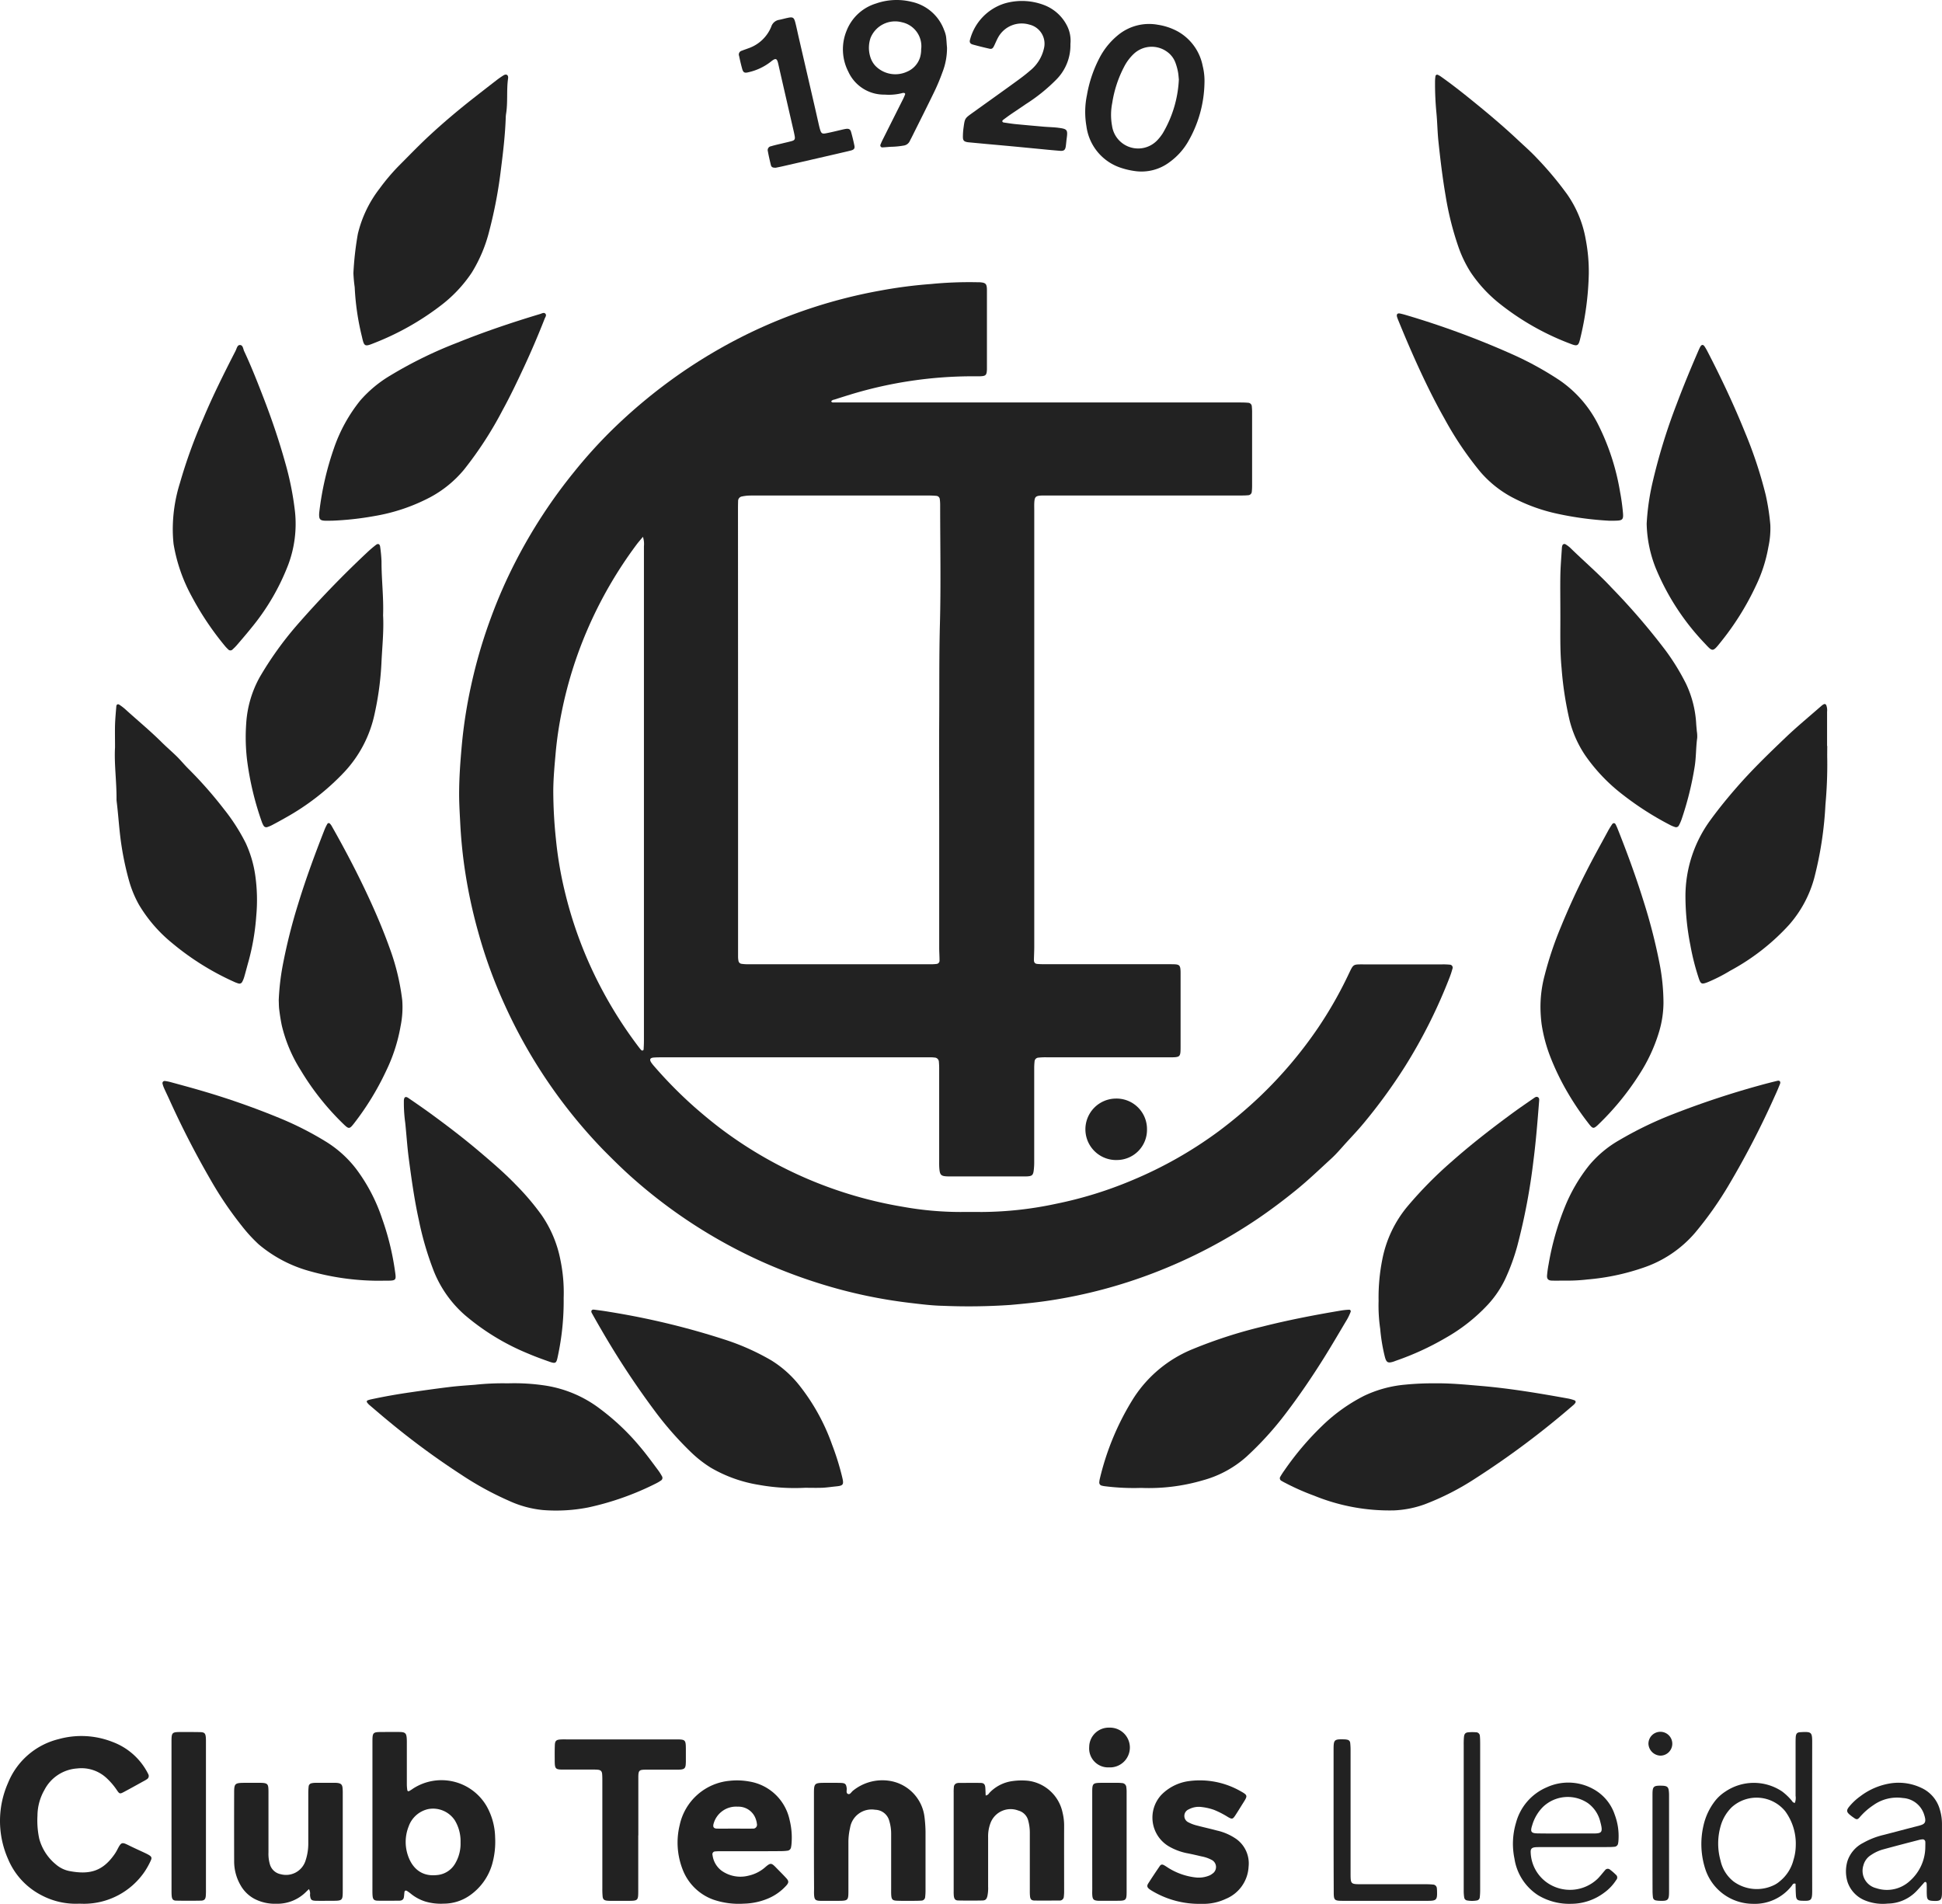
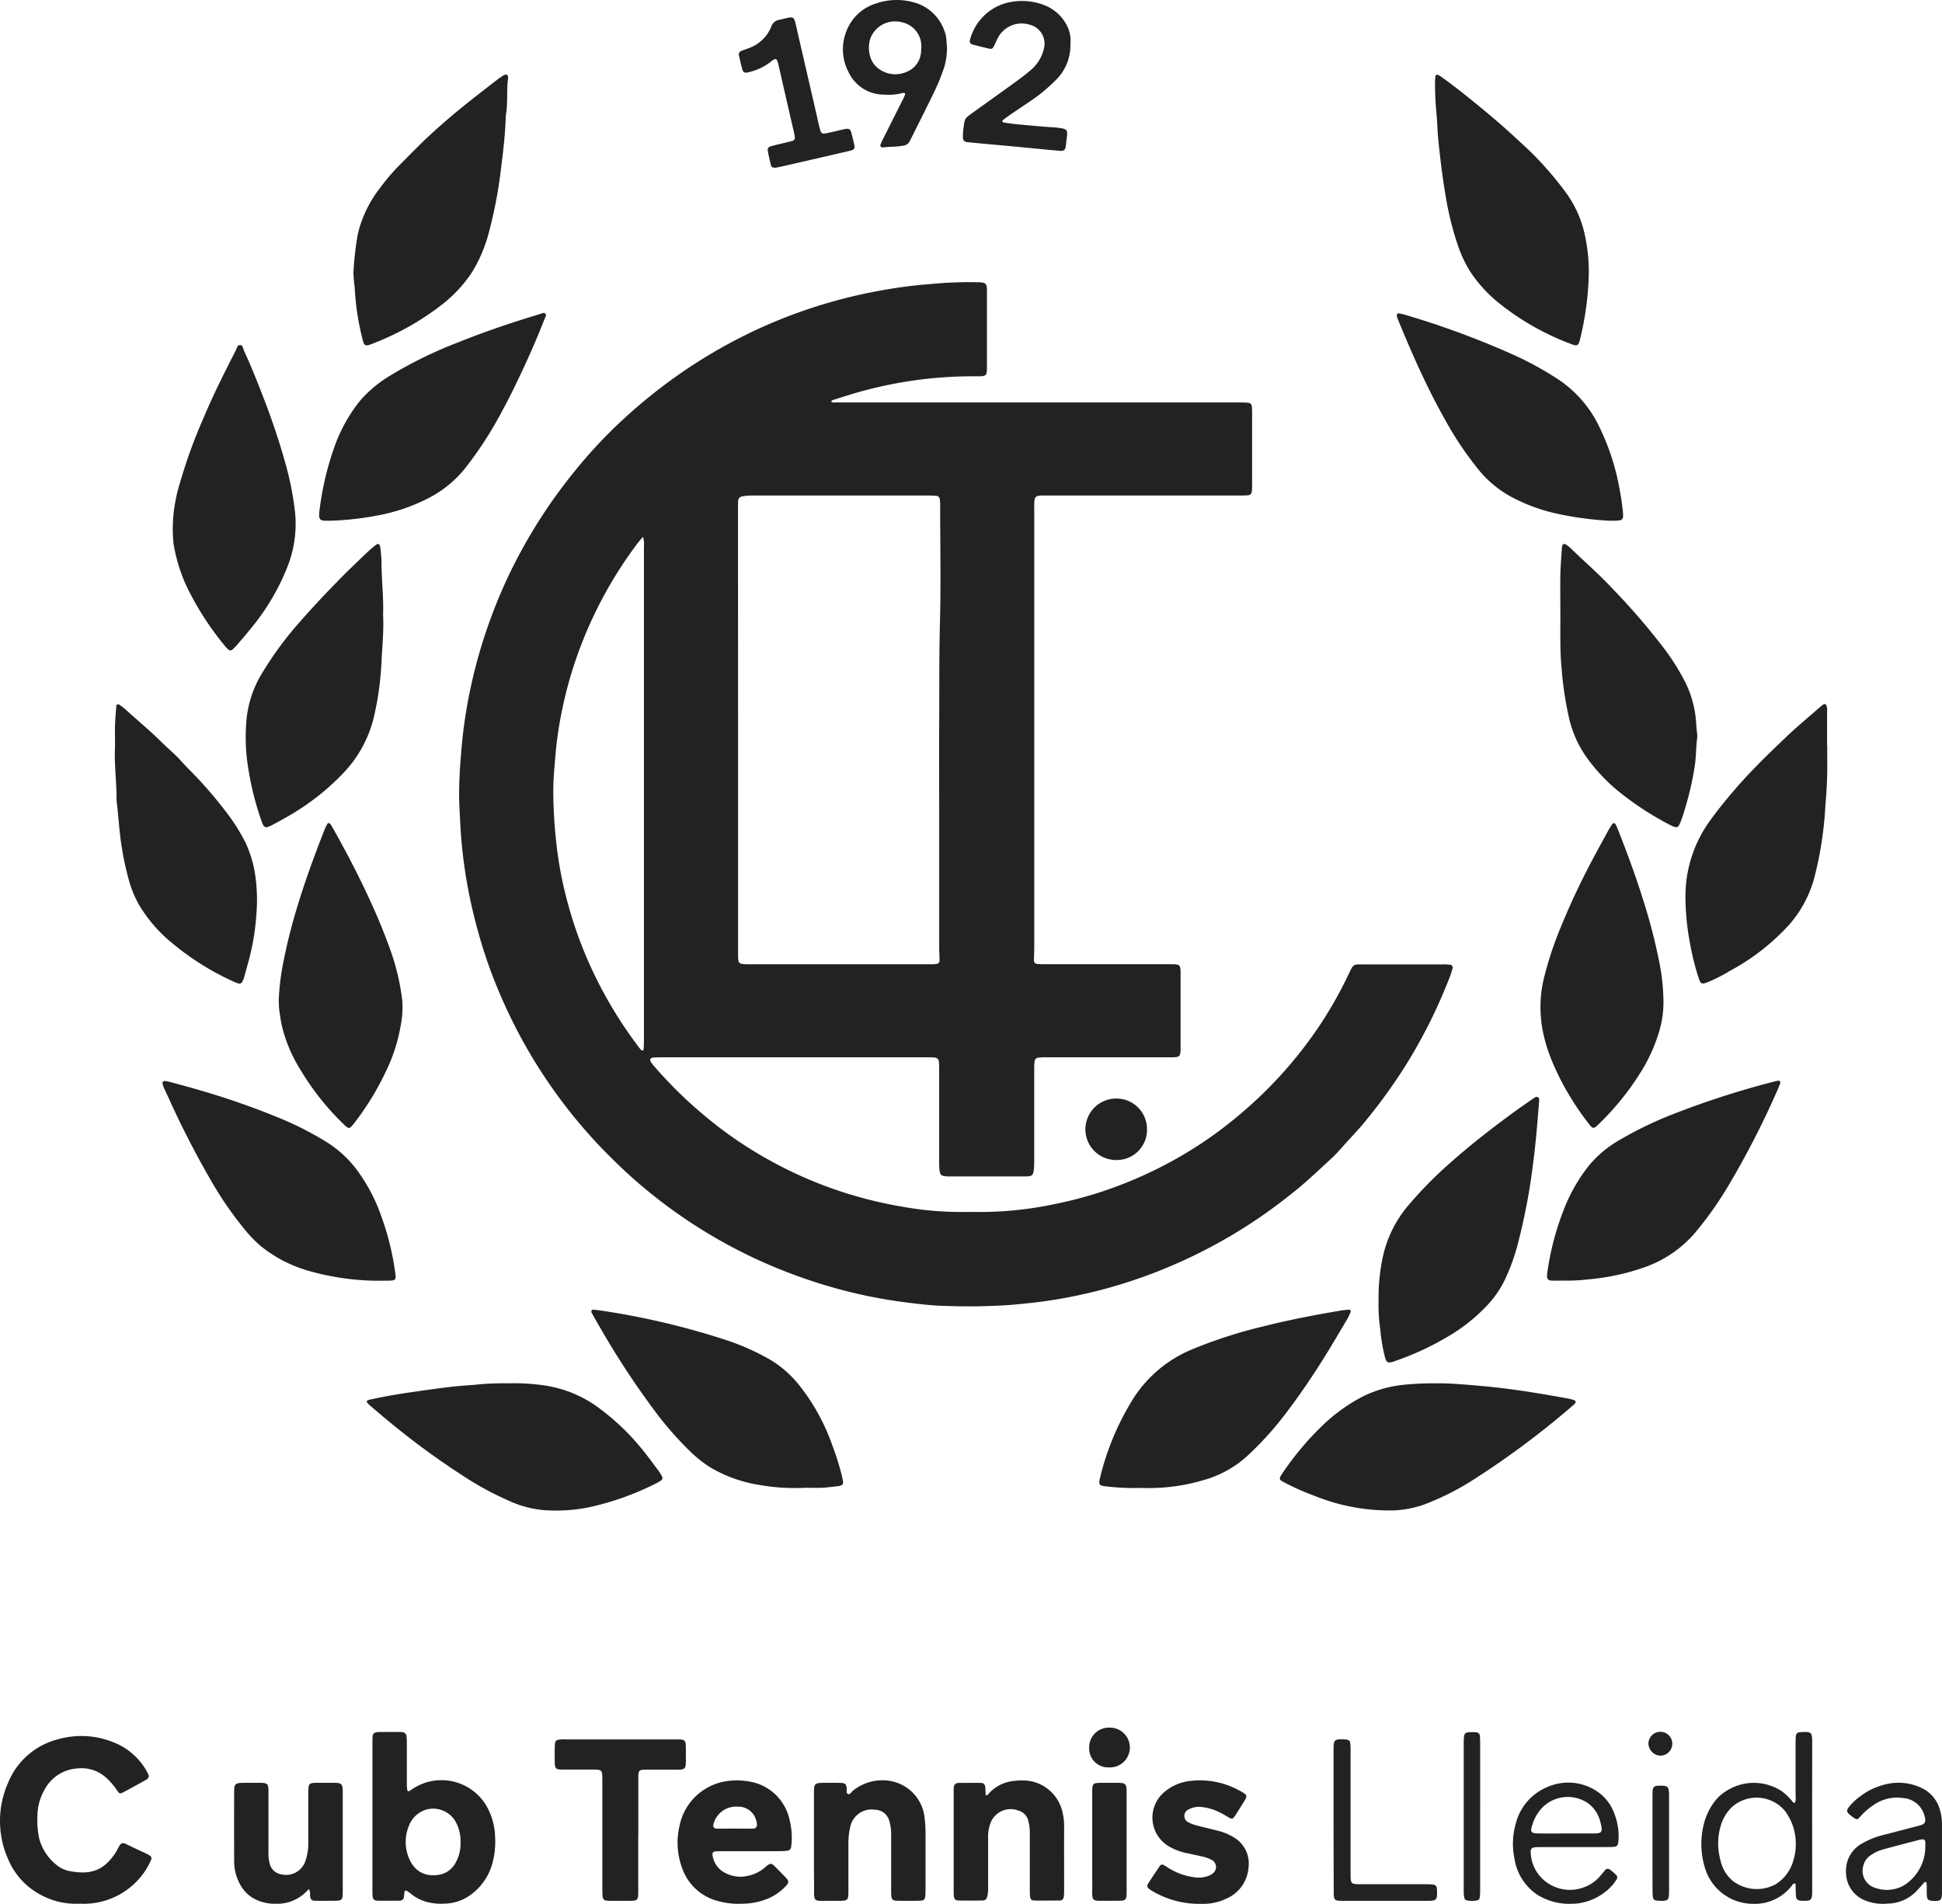
<svg xmlns="http://www.w3.org/2000/svg" id="logo" width="327" height="320.567" viewBox="0 0 327 320.567">
  <path id="Trazado_465" data-name="Trazado 465" d="M358.362,201.674c.1.235.288.2.444.2h68.113c.544,0,1.087,0,1.629.05a.64.64,0,0,1,.638.648,8.486,8.486,0,0,1,.047,1V215.86a8.539,8.539,0,0,1-.05,1,.64.64,0,0,1-.654.635c-.457.042-.918.044-1.378.044H393.911c-1.15.037-1.307.2-1.359,1.307-.016.418,0,.837,0,1.255v73.383c0,.753-.044,1.5-.055,2.256,0,.423.167.638.575.674.455.042.918.044,1.375.044H415.02c.418,0,.837,0,1.255.018.68.05.847.23.9.944.021.293.016.586.016.878v12.043c0,.293,0,.586-.021.878-.057.674-.24.852-.949.9-.418.026-.836.013-1.255.013h-20.33a11.007,11.007,0,0,0-1.375.057.69.69,0,0,0-.659.648,11.1,11.1,0,0,0-.058,1.252v15.554a11.2,11.2,0,0,1-.094,1.623c-.1.7-.3.852-.975.91-.261.018-.5.016-.753.016H378.177c-1.346-.023-1.527-.18-1.618-1.482-.029-.416-.018-.836-.018-1.255v-15.3a12.49,12.49,0,0,0-.047-1.252.74.74,0,0,0-.729-.727,4.529,4.529,0,0,0-.625-.039H329.976c-.5,0-1.006,0-1.5.037-.651.055-.761.358-.363.918q.144.2.308.395a73.389,73.389,0,0,0,6.854,6.967c1.637,1.435,3.309,2.821,5.058,4.112a70.06,70.06,0,0,0,30.1,12.736,55.148,55.148,0,0,0,9.727.876c1.213-.018,2.426,0,3.639,0a61.033,61.033,0,0,0,12.438-1.383,67.289,67.289,0,0,0,12.809-3.963,69.415,69.415,0,0,0,14.568-8.255,77.336,77.336,0,0,0,6.9-5.816,71.6,71.6,0,0,0,9.863-11.648,68.368,68.368,0,0,0,5.139-9.042c.8-1.668.69-1.584,2.557-1.584h13.172a11.151,11.151,0,0,1,1.252.047.5.5,0,0,1,.465.711,13.851,13.851,0,0,1-.47,1.43,87.971,87.971,0,0,1-7.453,14.9,91.38,91.38,0,0,1-7,9.633c-.931,1.127-1.94,2.188-2.928,3.268-.844.928-1.652,1.9-2.575,2.74-1.94,1.778-3.835,3.6-5.884,5.265s-4.151,3.247-6.318,4.731a86.618,86.618,0,0,1-17.752,9.264,83.963,83.963,0,0,1-17.18,4.567c-2.269.356-4.554.58-6.844.784a103.077,103.077,0,0,1-11.4.149c-1.874-.037-3.751-.282-5.615-.5a83.69,83.69,0,0,1-11.188-2.12,88.136,88.136,0,0,1-13.593-4.784,85.77,85.77,0,0,1-21.828-14.1c-1.7-1.5-3.294-3.087-4.886-4.687a86.306,86.306,0,0,1-16.646-24.444,81.851,81.851,0,0,1-4.5-12.372,85.442,85.442,0,0,1-2.353-11.29q-.459-3.349-.64-6.734c-.086-1.71-.2-3.419-.2-5.134,0-2.719.2-5.424.442-8.13a81.134,81.134,0,0,1,1.548-10.015,84.483,84.483,0,0,1,3.367-11.549,82.935,82.935,0,0,1,4.183-9.526,87,87,0,0,1,9.8-15,81.675,81.675,0,0,1,6.292-6.98,89.573,89.573,0,0,1,11.366-9.447,87.416,87.416,0,0,1,11.763-6.919,85.59,85.59,0,0,1,22.113-7.2,79.09,79.09,0,0,1,8.572-1.116,66.3,66.3,0,0,1,7.761-.3h.376c1.1.068,1.289.246,1.291,1.383v13.3c-.047.983-.191,1.121-1.216,1.153h-1a70.8,70.8,0,0,0-20.751,3.066q-1.375.424-2.75.865A.748.748,0,0,0,358.362,201.674Zm-15.684,55.22v38.375a3.831,3.831,0,0,0,.068.622.6.6,0,0,0,.5.5,7.691,7.691,0,0,0,1.124.076H375.1a7.974,7.974,0,0,0,1-.055.549.549,0,0,0,.5-.609c0-.711-.055-1.422-.055-2.13V271.715c0-5.4-.031-10.788,0-16.181.039-5.432-.023-10.864.12-16.3.18-6.687.044-13.379.042-20.068a7.472,7.472,0,0,0-.06-1,.62.62,0,0,0-.583-.567c-.455-.042-.915-.058-1.375-.058H345.464c-.376,0-.753,0-1.129.018a7.466,7.466,0,0,0-.991.139.766.766,0,0,0-.659.784c-.016.46-.021.92-.021,1.38Zm-16.006-32.415c-.447.546-.784.918-1.074,1.307a70.835,70.835,0,0,0-8.365,14.513,69.323,69.323,0,0,0-4.264,13.742,63.7,63.7,0,0,0-.983,6.6c-.191,2.162-.4,4.321-.423,6.5a78.285,78.285,0,0,0,.444,8.247,64,64,0,0,0,1.54,9.011,69.416,69.416,0,0,0,6.052,16.024,71.365,71.365,0,0,0,6.389,10.033,5.338,5.338,0,0,0,.4.476.285.285,0,0,0,.222.06c.065-.018.157-.1.162-.162.029-.5.055-1,.055-1.5V226.076a3.9,3.9,0,0,0-.17-1.589Z" transform="translate(-218.4 -134.107)" fill="#222" />
  <path id="Trazado_466" data-name="Trazado 466" d="M950.247,81.6A50.522,50.522,0,0,1,948.8,92.513a5.891,5.891,0,0,1-.167.6c-.167.473-.392.6-.858.478a3.746,3.746,0,0,1-.476-.157,44.08,44.08,0,0,1-12.072-6.815,23.327,23.327,0,0,1-4.841-5.228A20.3,20.3,0,0,1,928.27,77a51.236,51.236,0,0,1-2.128-8.506c-.523-3.045-.891-6.117-1.215-9.191-.165-1.568-.183-3.171-.332-4.75a51.212,51.212,0,0,1-.238-5.257,5.976,5.976,0,0,1,.076-.993.28.28,0,0,1,.387-.209,3.313,3.313,0,0,1,.64.379c2.151,1.524,4.2,3.176,6.24,4.844,2.264,1.851,4.483,3.754,6.613,5.751,1.064,1,2.17,1.963,3.168,3.032a57.316,57.316,0,0,1,5.144,6.146,18.907,18.907,0,0,1,3.111,7.6A28.893,28.893,0,0,1,950.247,81.6Z" transform="translate(-682.72 -35.497)" fill="#222" />
  <path id="Trazado_467" data-name="Trazado 467" d="M179.54,559.945a40.87,40.87,0,0,1,.643-5.7,93.7,93.7,0,0,1,2.648-10.571c1.286-4.2,2.808-8.313,4.41-12.4a7.2,7.2,0,0,1,.491-1.009.261.261,0,0,1,.429-.026,1.72,1.72,0,0,1,.3.4c2.353,4.146,4.556,8.365,6.535,12.7,1.166,2.549,2.245,5.129,3.192,7.766a38.668,38.668,0,0,1,2.149,8.872,15.958,15.958,0,0,1-.282,4.363,28.345,28.345,0,0,1-2.418,7.492,46.585,46.585,0,0,1-5.335,8.762c-.878,1.127-.928,1.132-1.987.1a44.219,44.219,0,0,1-7.058-8.917,24.738,24.738,0,0,1-3.207-7.581c-.178-.857-.311-1.725-.421-2.6C179.553,561.054,179.564,560.507,179.54,559.945Z" transform="translate(-132.605 -391.548)" fill="#222" />
-   <path id="Trazado_468" data-name="Trazado 468" d="M1060.68,252.256a40.379,40.379,0,0,1,.912-6.614,98.686,98.686,0,0,1,4.138-13.533c1.1-2.936,2.3-5.835,3.542-8.71.133-.306.261-.614.421-.91.222-.418.494-.444.745-.068a9.144,9.144,0,0,1,.5.865c2.308,4.457,4.444,8.992,6.323,13.646a72.567,72.567,0,0,1,3.458,10.456,37.92,37.92,0,0,1,.784,5.077,14.856,14.856,0,0,1-.334,3.736,24.893,24.893,0,0,1-2.112,6.535,46.318,46.318,0,0,1-5.979,9.536c-1.291,1.623-1.307,1.54-2.614.139a40.936,40.936,0,0,1-8.287-12.749A21.374,21.374,0,0,1,1060.68,252.256Z" transform="translate(-783.408 -164.074)" fill="#222" />
  <path id="Trazado_469" data-name="Trazado 469" d="M1109.55,460.495c0,.753-.021,1.506,0,2.256a74.274,74.274,0,0,1-.306,7.636,61.382,61.382,0,0,1-1.89,12.365,19.749,19.749,0,0,1-4.24,7.871,37.362,37.362,0,0,1-9.934,7.735,27.542,27.542,0,0,1-3.8,1.932c-.965.361-1.129.314-1.464-.669a40.606,40.606,0,0,1-1.417-5.584,42.588,42.588,0,0,1-.826-8.088,21.682,21.682,0,0,1,4.227-13.005c1.43-1.961,2.959-3.832,4.559-5.654,2.538-2.9,5.306-5.565,8.082-8.221,1.932-1.843,4-3.545,6.012-5.309a1.972,1.972,0,0,1,.408-.285.3.3,0,0,1,.418.146,2.349,2.349,0,0,1,.141,1.108v5.767Z" transform="translate(-801.871 -334.895)" fill="#222" />
  <path id="Trazado_470" data-name="Trazado 470" d="M73.988,460.855c0-1.438-.029-2.614,0-3.777.034-1.046.133-2.091.217-3.124.024-.322.261-.442.523-.262a8.432,8.432,0,0,1,.9.677c2.07,1.885,4.235,3.66,6.224,5.639.829.823,1.723,1.582,2.554,2.4.654.643,1.234,1.362,1.885,2.01a69.742,69.742,0,0,1,6.046,6.859,32.524,32.524,0,0,1,3.654,5.693,19.418,19.418,0,0,1,1.6,5.388,29.278,29.278,0,0,1,.178,6.878,39.434,39.434,0,0,1-1.268,7.531c-.261.925-.5,1.856-.766,2.779a4.274,4.274,0,0,1-.335.808.523.523,0,0,1-.638.261,5.409,5.409,0,0,1-.816-.316,45.062,45.062,0,0,1-10.378-6.512,24.432,24.432,0,0,1-5.545-6.42,18.5,18.5,0,0,1-1.707-4.164,50.029,50.029,0,0,1-1.406-7c-.261-2.073-.389-4.156-.646-6.229a2.615,2.615,0,0,1-.024-.376C74.262,466.6,73.826,463.6,73.988,460.855Z" transform="translate(-54.619 -335.023)" fill="#222" />
  <path id="Trazado_471" data-name="Trazado 471" d="M227.623,81.438a52.837,52.837,0,0,1,.748-6.593,20.063,20.063,0,0,1,3.66-7.633,35.029,35.029,0,0,1,3.236-3.827c1.744-1.744,3.453-3.529,5.265-5.2,2.3-2.125,4.705-4.149,7.165-6.086q2.023-1.587,4.06-3.158a13.442,13.442,0,0,1,1.129-.784c.473-.3.855-.081.784.489-.29,1.995-.018,4.018-.345,6.012a4.985,4.985,0,0,0-.052.625c-.1,2.876-.434,5.751-.8,8.608A76.542,76.542,0,0,1,250.5,74.346a24.687,24.687,0,0,1-2.951,7.024,22.988,22.988,0,0,1-5.322,5.618,45.691,45.691,0,0,1-11.12,6.24c-1.6.648-1.676.6-2.057-1.111a43.055,43.055,0,0,1-1.21-8.3A23.426,23.426,0,0,1,227.623,81.438Z" transform="translate(-168.115 -35.462)" fill="#222" />
  <path id="Trazado_472" data-name="Trazado 472" d="M887.89,740.8a32.525,32.525,0,0,1,.627-6.961,19.83,19.83,0,0,1,4.261-8.956,68.356,68.356,0,0,1,7.468-7.56c3.286-2.909,6.755-5.592,10.292-8.187,1.145-.839,2.321-1.636,3.487-2.447.2-.138.426-.314.687-.167s.225.424.207.669c-.261,3.328-.523,6.658-.949,9.97a104.678,104.678,0,0,1-2.719,14.393,35.106,35.106,0,0,1-2.063,5.636,17.329,17.329,0,0,1-2.875,4.24,29.624,29.624,0,0,1-7.16,5.639,46.907,46.907,0,0,1-8.3,3.814c-.157.055-.311.123-.471.173-.918.285-1.184.149-1.435-.805a30.108,30.108,0,0,1-.784-4.705A27.4,27.4,0,0,1,887.89,740.8Z" transform="translate(-655.758 -521.783)" fill="#222" />
  <path id="Trazado_473" data-name="Trazado 473" d="M935.553,236.737a54.945,54.945,0,0,1-8.807-1.184,29.568,29.568,0,0,1-7.738-2.839,18.581,18.581,0,0,1-5.228-4.23,56.2,56.2,0,0,1-6.012-8.927c-1.237-2.183-2.376-4.418-3.453-6.682-1.527-3.207-2.938-6.467-4.279-9.756-.094-.233-.191-.465-.261-.7-.133-.434.065-.669.5-.575s.813.2,1.213.322A143.516,143.516,0,0,1,919,208.631a54.729,54.729,0,0,1,8.127,4.444,19.8,19.8,0,0,1,6.4,7.244,39.625,39.625,0,0,1,3.788,11.5,36.18,36.18,0,0,1,.5,3.6c.1,1.132-.1,1.286-1.263,1.307C936.22,236.743,935.877,236.737,935.553,236.737Z" transform="translate(-664.534 -149.055)" fill="#222" />
  <path id="Trazado_474" data-name="Trazado 474" d="M111.277,252.981a26.1,26.1,0,0,1,1.2-7.529,86.222,86.222,0,0,1,3.921-10.841c1.636-3.9,3.529-7.672,5.453-11.431.186-.363.28-.954.7-.972.554-.024.562.646.742,1.03,1.226,2.614,2.274,5.3,3.315,7.994,1.354,3.511,2.564,7.074,3.576,10.7a50.926,50.926,0,0,1,1.673,8.352,19.629,19.629,0,0,1-1.129,8.888,38.249,38.249,0,0,1-6.232,10.676c-.784.98-1.605,1.927-2.418,2.876a7.585,7.585,0,0,1-.706.714.5.5,0,0,1-.784,0,5.365,5.365,0,0,1-.523-.549,49.521,49.521,0,0,1-5.581-8.318,27.911,27.911,0,0,1-3.072-8.843A23.121,23.121,0,0,1,111.277,252.981Z" transform="translate(-82.183 -164.113)" fill="#222" />
  <path id="Trazado_475" data-name="Trazado 475" d="M992.268,561.257a20.558,20.558,0,0,1,.7-5.458,59.093,59.093,0,0,1,2.794-8.3q1.9-4.64,4.183-9.113c1.187-2.353,2.473-4.643,3.725-6.959.2-.366.423-.719.656-1.067.18-.262.45-.262.591,0q.172.332.314.682c1.592,4,3.077,8.033,4.358,12.145a94.23,94.23,0,0,1,2.719,10.55,35.131,35.131,0,0,1,.672,6.721,17.474,17.474,0,0,1-.768,4.93,27.955,27.955,0,0,1-3.263,7.027,45.787,45.787,0,0,1-6.872,8.428c-.06.058-.118.118-.181.175-.661.606-.821.6-1.388-.11a46.955,46.955,0,0,1-3.6-5.275,42.338,42.338,0,0,1-2.962-6.075A25.787,25.787,0,0,1,992.459,564,24.627,24.627,0,0,1,992.268,561.257Z" transform="translate(-732.879 -391.563)" fill="#222" />
  <path id="Trazado_476" data-name="Trazado 476" d="M207.734,236.517c-.418,0-.836.018-1.255,0-.742-.044-.928-.261-.92-1.033a4.636,4.636,0,0,1,.037-.5,50.175,50.175,0,0,1,2.439-10.613,26.559,26.559,0,0,1,4.444-8.088,20.734,20.734,0,0,1,5.09-4.227,71.148,71.148,0,0,1,11.241-5.505c4.58-1.851,9.254-3.424,13.98-4.844.274-.081.6-.293.831-.078.314.288,0,.625-.1.912q-1.6,4.086-3.451,8.07c-1.148,2.462-2.313,4.917-3.623,7.3a62.612,62.612,0,0,1-6.47,9.981,19.1,19.1,0,0,1-5.686,4.661,31.228,31.228,0,0,1-9.471,3.189A50.91,50.91,0,0,1,207.734,236.517Z" transform="translate(-151.823 -148.843)" fill="#222" />
-   <path id="Trazado_477" data-name="Trazado 477" d="M287.054,740.417a44.023,44.023,0,0,1-1.012,9.934c-.212,1.046-.363,1.142-1.346.8-1.223-.429-2.444-.873-3.634-1.383a39.349,39.349,0,0,1-10.663-6.5,19.4,19.4,0,0,1-5.181-7.306,52.5,52.5,0,0,1-2.544-8.65c-.758-3.432-1.239-6.912-1.7-10.391-.261-1.987-.387-3.989-.593-5.984a25,25,0,0,1-.235-3.124v-.627c.031-.62.288-.784.784-.431,1.344.923,2.69,1.846,4,2.808,2.766,2.026,5.49,4.115,8.1,6.336,2.036,1.733,4.073,3.474,5.929,5.4a42.673,42.673,0,0,1,4.381,5.152,19.9,19.9,0,0,1,3.173,7.581A26.993,26.993,0,0,1,287.054,740.417Z" transform="translate(-192.143 -521.858)" fill="#222" />
  <path id="Trazado_478" data-name="Trazado 478" d="M181.4,362.395c.144,2.58-.152,5.291-.277,8a50.836,50.836,0,0,1-1.174,8.687,20.546,20.546,0,0,1-5.056,9.672,41.024,41.024,0,0,1-9.962,7.74q-1.09.62-2.2,1.205a5.223,5.223,0,0,1-.808.34.523.523,0,0,1-.651-.238,3.742,3.742,0,0,1-.311-.682,50.233,50.233,0,0,1-2.449-10.237,32.34,32.34,0,0,1-.162-6.258,18.361,18.361,0,0,1,2.308-7.876,57.878,57.878,0,0,1,6.114-8.559,169.464,169.464,0,0,1,11.92-12.365,19.63,19.63,0,0,1,1.529-1.307c.337-.261.633-.123.685.332a22.916,22.916,0,0,1,.23,2.494C181.123,356.328,181.508,359.284,181.4,362.395Z" transform="translate(-116.894 -258.785)" fill="#222" />
  <path id="Trazado_479" data-name="Trazado 479" d="M140.853,729.869a43.31,43.31,0,0,1-11.387-1.61,22.6,22.6,0,0,1-8.6-4.5,25.7,25.7,0,0,1-2.876-3.137,60.389,60.389,0,0,1-5.327-7.889,151.627,151.627,0,0,1-6.922-13.5c-.277-.607-.572-1.208-.847-1.83a4.213,4.213,0,0,1-.24-.711.366.366,0,0,1,.431-.455,7.764,7.764,0,0,1,.98.2c1.733.476,3.472.939,5.194,1.448a130.021,130.021,0,0,1,13.018,4.561,53.828,53.828,0,0,1,8.038,4.094,18.966,18.966,0,0,1,4.967,4.536,29.4,29.4,0,0,1,4.334,8.3A44.991,44.991,0,0,1,143.759,728c.261,1.812.356,1.866-1.54,1.856Z" transform="translate(-77.284 -514.219)" fill="#222" />
  <path id="Trazado_480" data-name="Trazado 480" d="M416.875,873.493a33.923,33.923,0,0,1-7.782-.494,23.4,23.4,0,0,1-8.1-2.9,20.049,20.049,0,0,1-3.257-2.541,55.79,55.79,0,0,1-6.2-7.058,140.115,140.115,0,0,1-8.956-13.614q-.823-1.406-1.613-2.834c-.183-.329,0-.6.374-.554.871.112,1.741.225,2.614.376a129.116,129.116,0,0,1,19.726,4.773,39.94,39.94,0,0,1,7.531,3.4,18.3,18.3,0,0,1,4.664,4.143,34.773,34.773,0,0,1,5.56,10.048,44.244,44.244,0,0,1,1.71,5.505c.3,1.229.162,1.4-1.046,1.516-.784.076-1.568.2-2.371.233C418.592,873.524,417.463,873.493,416.875,873.493Z" transform="translate(-281.325 -622.984)" fill="#222" />
  <path id="Trazado_481" data-name="Trazado 481" d="M1005.037,361.851c0-2.091-.034-4.182,0-6.274.034-1.542.167-3.085.261-4.627a1.492,1.492,0,0,1,.081-.363.361.361,0,0,1,.51-.2,5.085,5.085,0,0,1,.8.593c2.3,2.253,4.752,4.342,6.948,6.7a113.163,113.163,0,0,1,9.071,10.53,38.1,38.1,0,0,1,3.485,5.66,18,18,0,0,1,1.717,6.757c.026.416.073.831.107,1.249a5.267,5.267,0,0,1,.063,1.121c-.228,1.616-.167,3.249-.432,4.865a53.345,53.345,0,0,1-2.206,8.87,7.02,7.02,0,0,1-.458,1.025.523.523,0,0,1-.651.243,4.748,4.748,0,0,1-.808-.335,51.159,51.159,0,0,1-8.1-5.2,29.663,29.663,0,0,1-6.193-6.514,18.7,18.7,0,0,1-2.643-5.921,57.639,57.639,0,0,1-1.346-8.783C1004.938,368.114,1005.058,364.982,1005.037,361.851Z" transform="translate(-742.299 -258.751)" fill="#222" />
  <path id="Trazado_482" data-name="Trazado 482" d="M999.328,729.722c-.465,0-1.26.026-2.052,0-.6-.026-.834-.293-.784-.889a18.615,18.615,0,0,1,.261-1.859,46.347,46.347,0,0,1,2.726-9.628,28.179,28.179,0,0,1,4.086-7.016,18.557,18.557,0,0,1,5.066-4.243,62.447,62.447,0,0,1,9.246-4.46,148.145,148.145,0,0,1,14.508-4.8q1.448-.4,2.909-.75c.369-.089.565.162.424.523-.246.62-.5,1.236-.784,1.846a146.787,146.787,0,0,1-7.813,15.136,60.215,60.215,0,0,1-5.7,8.08,19.791,19.791,0,0,1-8.726,5.887,38.624,38.624,0,0,1-9.411,1.982,29.165,29.165,0,0,1-3.955.191Z" transform="translate(-735.994 -514.097)" fill="#222" />
  <path id="Trazado_483" data-name="Trazado 483" d="M260.006,890.922a34.784,34.784,0,0,1,6.478.4,20.335,20.335,0,0,1,9.11,3.94,39.339,39.339,0,0,1,6.616,6.274c1.087,1.273,2.065,2.627,3.066,3.965a9.193,9.193,0,0,1,.672,1.046.523.523,0,0,1-.191.758,6.4,6.4,0,0,1-.753.447,47.684,47.684,0,0,1-11.434,4.062,28.189,28.189,0,0,1-7.61.447,17.756,17.756,0,0,1-5.78-1.569,52.709,52.709,0,0,1-8.015-4.389,130.056,130.056,0,0,1-12.025-8.83c-1.163-.949-2.3-1.932-3.448-2.907a2.294,2.294,0,0,1-.408-.463.217.217,0,0,1,.112-.314,3.555,3.555,0,0,1,.6-.175c2.206-.476,4.428-.865,6.661-1.187,2.191-.319,4.381-.627,6.577-.894,1.409-.17,2.826-.261,4.243-.371A43.879,43.879,0,0,1,260.006,890.922Z" transform="translate(-174.495 -657.999)" fill="#222" />
  <path id="Trazado_484" data-name="Trazado 484" d="M715.118,873.584a38.7,38.7,0,0,1-6.012-.274,3.739,3.739,0,0,1-.614-.112.523.523,0,0,1-.408-.557,3.5,3.5,0,0,1,.094-.617,44.916,44.916,0,0,1,5.691-13.58,21.422,21.422,0,0,1,9.986-8.248,79.741,79.741,0,0,1,11.68-3.772c4.378-1.106,8.81-1.963,13.261-2.706a10.916,10.916,0,0,1,1.367-.139.261.261,0,0,1,.248.35,8.937,8.937,0,0,1-.58,1.242c-1.307,2.193-2.588,4.394-3.94,6.556-2.018,3.223-4.154,6.363-6.462,9.387a54.51,54.51,0,0,1-6.574,7.223,18.147,18.147,0,0,1-7.32,3.963,32.246,32.246,0,0,1-10.417,1.283Z" transform="translate(-522.982 -623.053)" fill="#222" />
  <path id="Trazado_485" data-name="Trazado 485" d="M850.493,890.988c2.557-.039,5.173.217,7.8.442,4.92.423,9.777,1.242,14.639,2.12a6.755,6.755,0,0,1,1.08.306.277.277,0,0,1,.11.423,1.533,1.533,0,0,1-.329.371,144.272,144.272,0,0,1-16.547,12.383,44.436,44.436,0,0,1-8.472,4.321,17.357,17.357,0,0,1-5.152,1.027,33.574,33.574,0,0,1-13.465-2.473,40.2,40.2,0,0,1-4.705-2.068c-.261-.136-.523-.261-.771-.418a.485.485,0,0,1-.212-.74,11.652,11.652,0,0,1,.677-1.046,49.217,49.217,0,0,1,6.4-7.539,28.877,28.877,0,0,1,7.014-5.006,20.247,20.247,0,0,1,6.977-1.888,48.14,48.14,0,0,1,4.967-.217Z" transform="translate(-608.869 -658.065)" fill="#222" />
  <path id="Trazado_486" data-name="Trazado 486" d="M239.9,1129.7v-12.417c0-1.671.044-1.712,1.66-1.72,1,0,2.008-.018,3.011,0,.834.026,1.046.232,1.1,1.045.029.332.021.669.021,1v6.773a6.61,6.61,0,0,0,.084.991.2.2,0,0,0,.3.138,5.712,5.712,0,0,0,.635-.4,8.793,8.793,0,0,1,12.412,2.936,11.113,11.113,0,0,1,1.435,5.264,13.826,13.826,0,0,1-.523,4.588,9.671,9.671,0,0,1-3.751,5.187,7.638,7.638,0,0,1-4.358,1.38,9.255,9.255,0,0,1-3.1-.35,7.347,7.347,0,0,1-2.321-1.21,7.884,7.884,0,0,0-.7-.523c-.293-.206-.486-.136-.523.191s-.044.586-.1.871a.6.6,0,0,1-.507.489,1.138,1.138,0,0,1-.248.036c-1.213,0-2.426.023-3.636,0-.627-.016-.816-.227-.868-.839-.031-.374-.026-.75-.026-1.126Zm14.835,4.444a6.773,6.773,0,0,0-.959-3.7,4.4,4.4,0,0,0-4.444-1.908,4.525,4.525,0,0,0-3.333,2.925,7.058,7.058,0,0,0-.157,4.794c.586,1.83,1.992,3.712,4.891,3.4a3.9,3.9,0,0,0,3.137-2.018,6.536,6.536,0,0,0,.865-3.49Z" transform="translate(-177.187 -823.934)" fill="#222" />
  <path id="Trazado_487" data-name="Trazado 487" d="M13.234,1146.386a12.327,12.327,0,0,1-6.208-1.4,12.081,12.081,0,0,1-5.678-6.13,15.837,15.837,0,0,1,0-12.809,12.375,12.375,0,0,1,8.506-7.369,14.31,14.31,0,0,1,9.118.481,10.979,10.979,0,0,1,5.822,5.087c.058.11.12.22.17.335a.63.63,0,0,1-.261.863,3.2,3.2,0,0,1-.322.2c-1.171.643-2.353,1.307-3.516,1.924-.68.363-.753.35-1.205-.327a11.271,11.271,0,0,0-1.616-1.908,6.2,6.2,0,0,0-5.061-1.718,6.713,6.713,0,0,0-5.516,3.634,8.816,8.816,0,0,0-1.163,4.311,14.6,14.6,0,0,0,.293,3.861,8.394,8.394,0,0,0,2.81,4.352,4.935,4.935,0,0,0,2.227,1.106c3.477.672,5.623.021,7.581-2.726a7.031,7.031,0,0,0,.523-.853c.7-1.37.784-1.307,2.091-.664.826.405,1.665.784,2.5,1.171.227.107.452.217.669.34.523.3.617.5.369,1.009a12.848,12.848,0,0,1-.967,1.754,12.391,12.391,0,0,1-10.315,5.49C13.817,1146.394,13.566,1146.386,13.234,1146.386Z" transform="translate(0.005 -825.846)" fill="#222" />
  <path id="Trazado_488" data-name="Trazado 488" d="M448.686,1158.709H443.8a9.776,9.776,0,0,0-1,.034.468.468,0,0,0-.455.609,3.888,3.888,0,0,0,1.529,2.64,5.473,5.473,0,0,0,4.538.831,6.322,6.322,0,0,0,2.875-1.482c.834-.716,1-.651,1.746.117.583.6,1.179,1.184,1.741,1.8.426.468.423.74.018,1.2a8.658,8.658,0,0,1-3.137,2.23,11.146,11.146,0,0,1-4.026.849,13.2,13.2,0,0,1-5.178-.687,8.694,8.694,0,0,1-5.168-5.139,12.42,12.42,0,0,1-.47-7.4,9.486,9.486,0,0,1,8.415-7.461,11.546,11.546,0,0,1,3.362.131,8.293,8.293,0,0,1,6.734,6.472,12.211,12.211,0,0,1,.322,3.984,4.53,4.53,0,0,1-.084.62.674.674,0,0,1-.6.564,8.9,8.9,0,0,1-1.121.071C452.113,1158.712,450.4,1158.709,448.686,1158.709ZM446.1,1154.9h0c1,0,2.005.023,3.006,0a.649.649,0,0,0,.706-.816,2.682,2.682,0,0,0-.128-.609,3.086,3.086,0,0,0-3.093-2.267,3.927,3.927,0,0,0-4.065,2.857c-.157.552,0,.821.565.837C444.1,1154.916,445.1,1154.9,446.1,1154.9Z" transform="translate(-322.366 -847.005)" fill="#222" />
  <path id="Trazado_489" data-name="Trazado 489" d="M524.289,1157.086v-8.145c0-1.655.1-1.747,1.793-1.754.918,0,1.83-.018,2.755.016.727.026.873.2.967.881.05.345-.175.852.261.991.314.1.523-.345.784-.554a7.858,7.858,0,0,1,5.96-1.7,7.013,7.013,0,0,1,6.088,6.062,22.728,22.728,0,0,1,.18,2.494v9.774a9.922,9.922,0,0,1-.06,1.25.643.643,0,0,1-.672.617c-.541.039-1.085.036-1.628.036-.834,0-1.671.016-2.5-.021-.69-.029-.863-.225-.913-.93-.026-.374-.015-.75-.015-1.127v-9.149a7.508,7.508,0,0,0-.314-2.222,2.51,2.51,0,0,0-2.384-1.885,3.667,3.667,0,0,0-4.219,3.048,10.564,10.564,0,0,0-.28,2.483v8.146c0,1.568-.076,1.647-1.6,1.657-1.046,0-2.091.016-3.137,0-.829-.023-1-.214-1.046-1.061-.021-.332,0-.666,0-1Q524.286,1161.031,524.289,1157.086Z" transform="translate(-387.234 -846.998)" fill="#222" />
  <path id="Trazado_490" data-name="Trazado 490" d="M163.392,1166.209c-.191.18-.316.29-.431.408a6.834,6.834,0,0,1-5.084,2.055,7.464,7.464,0,0,1-3.631-.807,5.865,5.865,0,0,1-2.384-2.337,8.008,8.008,0,0,1-1.064-3.955q-.016-5.835,0-11.667c0-1.438.152-1.568,1.568-1.592h2.76a5.559,5.559,0,0,1,.625.024c.554.065.75.246.8.784.034.374.026.75.026,1.127v9.784a6.222,6.222,0,0,0,.235,1.984,2.352,2.352,0,0,0,1.83,1.683,3.44,3.44,0,0,0,4.182-2.306,9.006,9.006,0,0,0,.457-2.962v-8.4a10.761,10.761,0,0,1,.063-1.124.6.6,0,0,1,.486-.523,2.923,2.923,0,0,1,.622-.071h3.4a2.942,2.942,0,0,1,.373.023c.536.076.756.262.821.784a8.5,8.5,0,0,1,.039,1v16.307c0,1.707-.042,1.741-1.767,1.746-.92,0-1.83.016-2.76,0-.784-.026-.907-.188-.988-.988A1.452,1.452,0,0,0,163.392,1166.209Z" transform="translate(-111.371 -848.124)" fill="#222" />
  <path id="Trazado_491" data-name="Trazado 491" d="M619.676,1149.317c.437-.078.523-.34.7-.522a6.535,6.535,0,0,1,3.858-1.914,10.947,10.947,0,0,1,2.614-.044,6.809,6.809,0,0,1,5.775,5.364,9.153,9.153,0,0,1,.261,2.235c-.013,3.639,0,7.278,0,10.914a7.509,7.509,0,0,1-.052,1,.68.68,0,0,1-.648.651,1.2,1.2,0,0,1-.126,0c-1.378,0-2.758.018-4.138,0-.554,0-.745-.23-.784-.784-.036-.374-.029-.75-.029-1.127v-9.411a7.759,7.759,0,0,0-.261-2.107,2.327,2.327,0,0,0-1.668-1.72,3.621,3.621,0,0,0-4.671,2.045,6.306,6.306,0,0,0-.421,2.452v8.281a6.483,6.483,0,0,1-.123,1.621c-.136.523-.311.732-.857.742q-2.005.039-4.013,0c-.538,0-.719-.24-.784-.784a7.241,7.241,0,0,1-.024-.75v-16.686a7.568,7.568,0,0,1,.034-.876.685.685,0,0,1,.625-.675.491.491,0,0,1,.123-.023c1.252,0,2.507-.026,3.762,0,.544,0,.74.245.784.784C619.644,1148.405,619.65,1148.823,619.676,1149.317Z" transform="translate(-453.703 -846.993)" fill="#222" />
  <path id="Trazado_492" data-name="Trazado 492" d="M371.362,1136.484v9.4c0,1.568-.071,1.618-1.626,1.628H366.86a7.108,7.108,0,0,1-.753-.026c-.484-.055-.69-.227-.74-.693a12.7,12.7,0,0,1-.05-1.375v-18.037c0-.418,0-.837-.037-1.252-.044-.458-.261-.649-.737-.693-.332-.031-.667-.026-1-.026h-4.886c-1.215,0-1.341-.141-1.359-1.388,0-.92-.018-1.83.021-2.755.029-.69.243-.878.923-.923.332-.024.669-.016,1-.016h18.416c1.67,0,1.71.05,1.723,1.66v1.879a7.17,7.17,0,0,1-.029.75c-.058.538-.243.719-.8.785-.329.031-.667.023-1,.026h-4.886c-1.169,0-1.284.122-1.289,1.307v9.774Z" transform="translate(-263.893 -827.454)" fill="#222" />
-   <path id="Trazado_493" data-name="Trazado 493" d="M719.091,25.471a20.422,20.422,0,0,1-2.875,9.991,11.169,11.169,0,0,1-2.951,3.21,7.842,7.842,0,0,1-6.012,1.521,12.5,12.5,0,0,1-2.07-.476,8.526,8.526,0,0,1-5.968-7.071,13.988,13.988,0,0,1,.089-5.228,21.333,21.333,0,0,1,2.175-6.376,12.19,12.19,0,0,1,3.082-3.741,8.227,8.227,0,0,1,6.7-1.72,10.142,10.142,0,0,1,3.309,1.108,8.508,8.508,0,0,1,4.216,5.79A10.53,10.53,0,0,1,719.091,25.471Zm-4.311-.7c-.044-.384-.065-.847-.157-1.307a9.241,9.241,0,0,0-.4-1.446,3.919,3.919,0,0,0-1.506-1.948,4.4,4.4,0,0,0-5.537.418,8.022,8.022,0,0,0-1.641,2.212,19.468,19.468,0,0,0-1.976,6.044,10.227,10.227,0,0,0-.031,3.856,4.439,4.439,0,0,0,7.6,2.442,7.887,7.887,0,0,0,.928-1.176A19.545,19.545,0,0,0,714.78,24.775Z" transform="translate(-516.281 -11.409)" fill="#222" />
  <path id="Trazado_494" data-name="Trazado 494" d="M748.177,1167.54a15.434,15.434,0,0,1-8.245-2.123,5.775,5.775,0,0,1-.523-.334c-.4-.3-.481-.56-.225-.965.628-.986,1.278-1.958,1.94-2.925.209-.306.424-.329.756-.139.22.123.423.262.635.4a10.952,10.952,0,0,0,4.813,1.66,4.686,4.686,0,0,0,2.091-.316,1.939,1.939,0,0,0,.541-.311,1.343,1.343,0,0,0-.141-2.368,5.915,5.915,0,0,0-1.655-.565c-.852-.2-1.71-.4-2.57-.562a10.018,10.018,0,0,1-2.915-1.116,5.626,5.626,0,0,1-1.247-8.718,7.972,7.972,0,0,1,4.75-2.3,13.832,13.832,0,0,1,8.564,1.72c1.187.664,1.2.755.479,1.892-.447.706-.878,1.42-1.336,2.12s-.557.753-1.286.329a15.069,15.069,0,0,0-2.337-1.2,9.467,9.467,0,0,0-2.07-.475,3.549,3.549,0,0,0-2.188.392,1.193,1.193,0,0,0-.031,2.193,6.227,6.227,0,0,0,1.4.523c1.129.3,2.274.546,3.4.852a9.236,9.236,0,0,1,3.3,1.464,5.058,5.058,0,0,1,2.01,4.622,6.2,6.2,0,0,1-3.866,5.429A8.786,8.786,0,0,1,748.177,1167.54Z" transform="translate(-545.846 -846.979)" fill="#222" />
  <path id="Trazado_495" data-name="Trazado 495" d="M638.313,7.823a8.178,8.178,0,0,1-2.353,5.968A29.127,29.127,0,0,1,630.8,17.95c-.857.6-1.733,1.168-2.593,1.759-.413.285-.813.588-1.216.886-.1.078-.186.186-.12.316a.292.292,0,0,0,.2.128c.619.091,1.239.191,1.861.261,1.621.159,3.241.3,4.865.444.831.071,1.67.081,2.5.188,1.508.2,1.587.332,1.383,1.846-.058.413-.086.831-.144,1.244-.092.664-.322.844-1.017.784q-1.435-.114-2.875-.261l-4.368-.421c-1.621-.152-3.241-.3-4.862-.444l-2.993-.28c-.167-.016-.335-.026-.5-.058-.523-.1-.708-.285-.711-.852a11.234,11.234,0,0,1,.115-1.623c.209-1.521.214-1.524,1.456-2.418,2.376-1.707,4.76-3.4,7.129-5.121.878-.635,1.759-1.278,2.575-1.992A6.686,6.686,0,0,0,633.848,8.6a3.3,3.3,0,0,0-2.46-4.047A4.528,4.528,0,0,0,626.2,6.61c-.29.5-.5,1.046-.761,1.568-.2.405-.374.523-.784.431q-1.4-.314-2.794-.7c-.455-.128-.591-.41-.434-.878A8.72,8.72,0,0,1,627.284.98a10.427,10.427,0,0,1,6.752.348,7.2,7.2,0,0,1,3.644,3.3A5.557,5.557,0,0,1,638.313,7.823Z" transform="translate(-458.073 -0.415)" fill="#222" />
  <path id="Trazado_496" data-name="Trazado 496" d="M560.462,7.992a11.234,11.234,0,0,1-.784,4.183,33.662,33.662,0,0,1-1.351,3.226c-1.236,2.557-2.52,5.092-3.785,7.638-.112.225-.235.442-.342.669a1.336,1.336,0,0,1-1.056.774,13.425,13.425,0,0,1-1.992.2c-.5.016-1,.078-1.5.1a.342.342,0,0,1-.376-.5,9.789,9.789,0,0,1,.416-.912q1.655-3.307,3.317-6.611a7.9,7.9,0,0,0,.4-.91c.042-.125-.076-.225-.214-.235a.615.615,0,0,0-.249.024,9.023,9.023,0,0,1-2.983.261,6.592,6.592,0,0,1-6.125-3.874,8.229,8.229,0,0,1-.311-6.82A7.744,7.744,0,0,1,548.489.565a10.524,10.524,0,0,1,6.054-.28,7.5,7.5,0,0,1,5.432,4.752,4.82,4.82,0,0,1,.324,1.077C560.381,6.742,560.4,7.37,560.462,7.992Zm-4.339.175a4.122,4.122,0,0,0-3.236-4.444,4.459,4.459,0,0,0-5.309,2.653,5.176,5.176,0,0,0,.013,3.315,3.855,3.855,0,0,0,.826,1.383,4.7,4.7,0,0,0,5.3.972,3.853,3.853,0,0,0,2.2-2.4,4.651,4.651,0,0,0,.191-1.482Z" transform="translate(-401.001 0.031)" fill="#222" />
  <path id="Trazado_497" data-name="Trazado 497" d="M1111.669,1127.514a2.394,2.394,0,0,0,.118-1.187v-8.778c0-.377,0-.755.026-1.129.047-.568.228-.784.758-.81,1.892-.107,2.013-.039,2.013,1.72q-.016,12.477,0,24.957c0,1.71-.18,1.759-1.8,1.7-.69-.024-.894-.227-.939-.907s-.047-1.307-.065-1.955c-.421-.131-.5.18-.641.353a7.9,7.9,0,0,1-6.572,3.03,8.465,8.465,0,0,1-7.968-5.811,13.665,13.665,0,0,1-.335-7.3,10.489,10.489,0,0,1,2.013-4.277,7.19,7.19,0,0,1,1.671-1.5,8.561,8.561,0,0,1,9.562-.037,9.76,9.76,0,0,1,1.55,1.456C1111.222,1127.213,1111.3,1127.488,1111.669,1127.514Zm.149,7.147a9.214,9.214,0,0,0-1.785-5.751,6.229,6.229,0,0,0-9-.661,7.149,7.149,0,0,0-1.874,3.2,10.6,10.6,0,0,0,0,5.809,6.087,6.087,0,0,0,2.238,3.529,6.641,6.641,0,0,0,6.658.617,4.289,4.289,0,0,0,1.046-.669,6.748,6.748,0,0,0,2.332-3.621A8.535,8.535,0,0,0,1111.818,1134.661Z" transform="translate(-809.441 -823.948)" fill="#222" />
  <path id="Trazado_498" data-name="Trazado 498" d="M482.177,36.492c-.523.016-.734-.1-.821-.442-.193-.784-.371-1.545-.51-2.327a.66.66,0,0,1,.546-.85c.6-.183,1.21-.314,1.83-.463.567-.141,1.142-.261,1.7-.421.418-.123.523-.324.452-.761-.086-.494-.2-.983-.314-1.469-.813-3.545-1.634-7.087-2.436-10.631-.227-1.014-.374-1.242-1.328-.452a9.468,9.468,0,0,1-3.722,1.741c-.64.167-.87.055-1.046-.544-.2-.724-.374-1.456-.523-2.193a.655.655,0,0,1,.468-.891c.348-.146.711-.261,1.046-.389a6.393,6.393,0,0,0,3.9-3.66,1.663,1.663,0,0,1,1.344-1.15c.492-.1.972-.24,1.464-.34.831-.17,1.02-.055,1.237.784s.374,1.631.562,2.444l2.74,11.86c.225.978.442,1.955.666,2.933.058.246.115.489.186.729.214.727.358.829,1.067.687.784-.154,1.55-.34,2.326-.523.327-.073.651-.162.98-.209.484-.071.74.06.865.51.217.763.405,1.537.562,2.313.094.463-.071.682-.567.81-.729.191-1.464.345-2.2.523q-4.645,1.072-9.285,2.133C482.92,36.348,482.467,36.434,482.177,36.492Z" transform="translate(-351.55 -8.252)" fill="#222" />
-   <path id="Trazado_499" data-name="Trazado 499" d="M110.46,1129.649v-12.286c0-1.754.026-1.778,1.723-1.783,1.046,0,2.091,0,3.137.021.7.021.87.22.923.918.026.332.018.669.018,1v24.573a10.76,10.76,0,0,1-.031,1.127c-.052.523-.261.745-.816.755q-2.065.04-4.136,0c-.544,0-.732-.235-.784-.784-.034-.374-.029-.753-.029-1.129Z" transform="translate(-81.583 -823.949)" fill="#222" />
  <path id="Trazado_500" data-name="Trazado 500" d="M1202.472,1165c-.207-.016-.282.144-.39.261-.418.465-.823.944-1.263,1.388a6.818,6.818,0,0,1-4.729,1.992,7.977,7.977,0,0,1-3.694-.481,5.1,5.1,0,0,1-3.064-3.113,6.108,6.108,0,0,1-.026-3.581,5.3,5.3,0,0,1,2.643-3.048,13.143,13.143,0,0,1,3.493-1.354c1.942-.5,3.877-1.022,5.819-1.514.975-.261,1.412-.457.978-1.809a4,4,0,0,0-3.592-2.875,6.871,6.871,0,0,0-5,1.216,11.116,11.116,0,0,0-2.248,1.979c-.389.47-.562.468-1.045.115a8.579,8.579,0,0,1-.693-.523c-.507-.442-.541-.734-.107-1.283a9.734,9.734,0,0,1,1.911-1.8,11.315,11.315,0,0,1,5.262-2.2,8.967,8.967,0,0,1,5.011.784,5.683,5.683,0,0,1,3.137,3.709,8.234,8.234,0,0,1,.343,2.353v11.528c0,1.328-.227,1.516-1.55,1.438-.785-.047-.962-.217-1-.975-.032-.541,0-1.087-.021-1.629C1202.631,1165.367,1202.686,1165.139,1202.472,1165Zm-.06-5.884c0-.29.018-.585,0-.876a.44.44,0,0,0-.523-.41,2.9,2.9,0,0,0-.494.081c-2.021.522-4.044,1.046-6.062,1.6a6.765,6.765,0,0,0-2.042.941,2.9,2.9,0,0,0-1.307,1.767,3.008,3.008,0,0,0,2.157,3.824,5.694,5.694,0,0,0,5.722-1.265A7.693,7.693,0,0,0,1202.412,1159.119Z" transform="translate(-878.222 -848.119)" fill="#222" />
  <path id="Trazado_501" data-name="Trazado 501" d="M984.883,1159.031h-5.516c-.332,0-.669,0-1,.018-.677.053-.9.261-.847.964a6.492,6.492,0,0,0,2.638,4.92,6.736,6.736,0,0,0,8.627-.57c.442-.439.818-.946,1.234-1.414a.57.57,0,0,1,.881-.1,8.8,8.8,0,0,1,.944.818.6.6,0,0,1,.076.9,7.912,7.912,0,0,1-2.062,2.167,9.274,9.274,0,0,1-5.49,1.845,10.159,10.159,0,0,1-5.618-1.451,8.917,8.917,0,0,1-3.963-6.133,12.353,12.353,0,0,1,.261-6.073,9.01,9.01,0,0,1,5.166-5.955,8.684,8.684,0,0,1,7.748.24,7.676,7.676,0,0,1,3.717,4.4,10.2,10.2,0,0,1,.625,4.182,4.054,4.054,0,0,1-.07.62.653.653,0,0,1-.588.565,9.828,9.828,0,0,1-1,.05C988.728,1159.034,986.807,1159.031,984.883,1159.031Zm-1.383-2.293h4.25c1.707.016,2.005-.052,1.493-1.94a5.419,5.419,0,0,0-2.091-3.166,6.037,6.037,0,0,0-7.581.648,7.215,7.215,0,0,0-1.806,3.095c-.353,1.093-.18,1.339.988,1.352C980.335,1156.755,981.916,1156.739,983.5,1156.739Z" transform="translate(-719.774 -848.022)" fill="#222" />
  <path id="Trazado_502" data-name="Trazado 502" d="M859,1133.783V1122c0-1.67.118-1.738,1.8-1.7a2.415,2.415,0,0,1,.5.06.583.583,0,0,1,.494.5,11.071,11.071,0,0,1,.068,1.247v20.682c0,1.9,0,1.9,1.846,1.906h10.788a11.766,11.766,0,0,1,1.25.055.667.667,0,0,1,.646.651,4.58,4.58,0,0,1,.029.5c.039,1.42-.1,1.584-1.537,1.587H860.594c-1.487,0-1.568-.089-1.568-1.55Q859,1139.858,859,1133.783Z" transform="translate(-634.448 -827.432)" fill="#222" />
  <path id="Trazado_503" data-name="Trazado 503" d="M703.528,1158.247v-8.276c0-1.569.071-1.642,1.605-1.655h2.507a6.9,6.9,0,0,1,.876.039.75.75,0,0,1,.753.7,5.754,5.754,0,0,1,.052.873v16.678c0,1.482-.094,1.568-1.568,1.568h-3.26c-.745-.058-.912-.233-.959-1.02-.021-.335,0-.669,0-1Q703.528,1162.2,703.528,1158.247Z" transform="translate(-519.616 -848.128)" fill="#222" />
  <path id="Trazado_504" data-name="Trazado 504" d="M704.242,717.921a5.176,5.176,0,1,1-.065-10.352,5.134,5.134,0,0,1,5.228,5.147,5.082,5.082,0,0,1-5.163,5.2Z" transform="translate(-516.27 -522.596)" fill="#222" />
  <path id="Trazado_505" data-name="Trazado 505" d="M945.575,1129.981v12.286a10.458,10.458,0,0,1-.07,1.247.573.573,0,0,1-.492.5,4.692,4.692,0,0,1-1.621,0,.581.581,0,0,1-.5-.489,6.958,6.958,0,0,1-.086-1.119v-24.552a12.585,12.585,0,0,1,.044-1.375c.055-.538.261-.755.784-.784a7.674,7.674,0,0,1,1.247,0,.641.641,0,0,1,.648.638c.042.416.044.834.047,1.25Q945.58,1123.783,945.575,1129.981Z" transform="translate(-696.341 -824.018)" fill="#222" />
  <path id="Trazado_506" data-name="Trazado 506" d="M1064.425,1159.692v-8.012c0-1.406.136-1.568,1.59-1.532a3.04,3.04,0,0,1,.374.026c.478.065.682.235.761.69a5.659,5.659,0,0,1,.063.871v16.278c0,1.419-.186,1.568-1.607,1.516a3.779,3.779,0,0,1-.62-.068.575.575,0,0,1-.484-.507,8.945,8.945,0,0,1-.068-1.121Q1064.42,1163.761,1064.425,1159.692Z" transform="translate(-786.173 -849.477)" fill="#222" />
  <path id="Trazado_507" data-name="Trazado 507" d="M704.973,1112.765a3.349,3.349,0,1,1-.06,6.692,3.193,3.193,0,0,1-3.33-3.44,3.286,3.286,0,0,1,3.391-3.252Z" transform="translate(-518.18 -821.869)" fill="#222" />
  <path id="Trazado_508" data-name="Trazado 508" d="M1063.848,1119.465a2.09,2.09,0,0,1-2.029-1.984,2.008,2.008,0,1,1,2.029,1.984Z" transform="translate(-784.249 -823.854)" fill="#222" />
</svg>